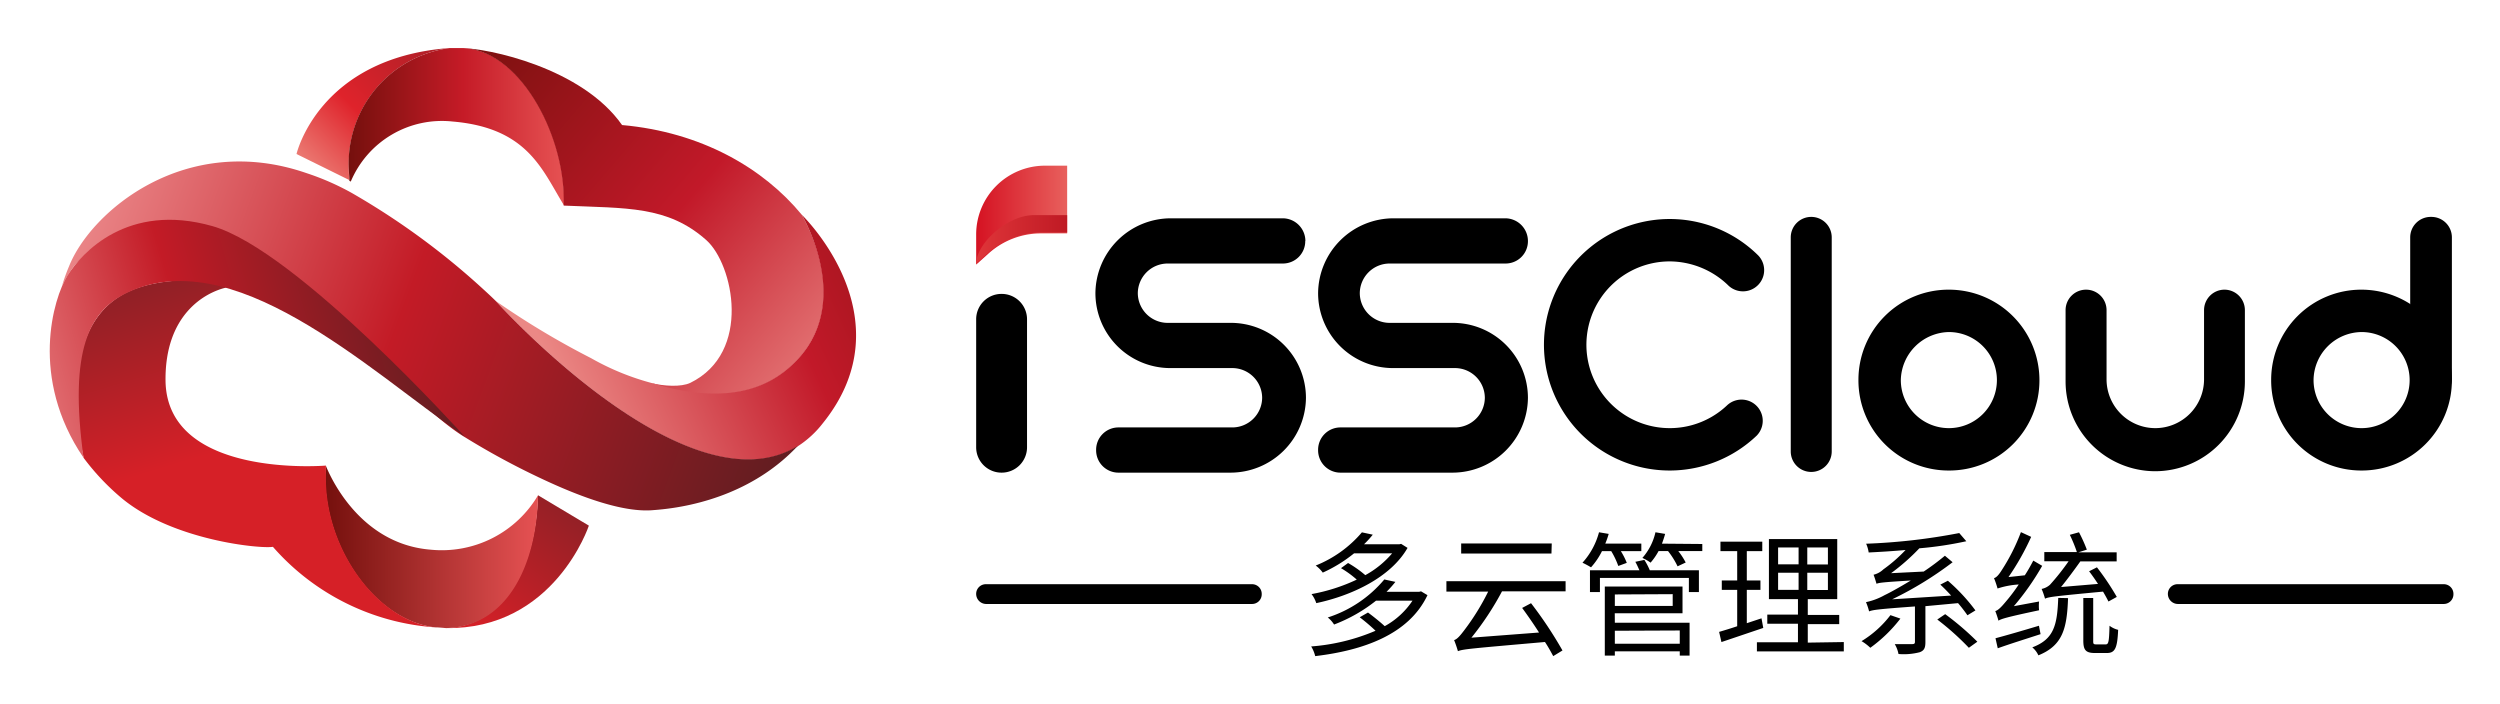
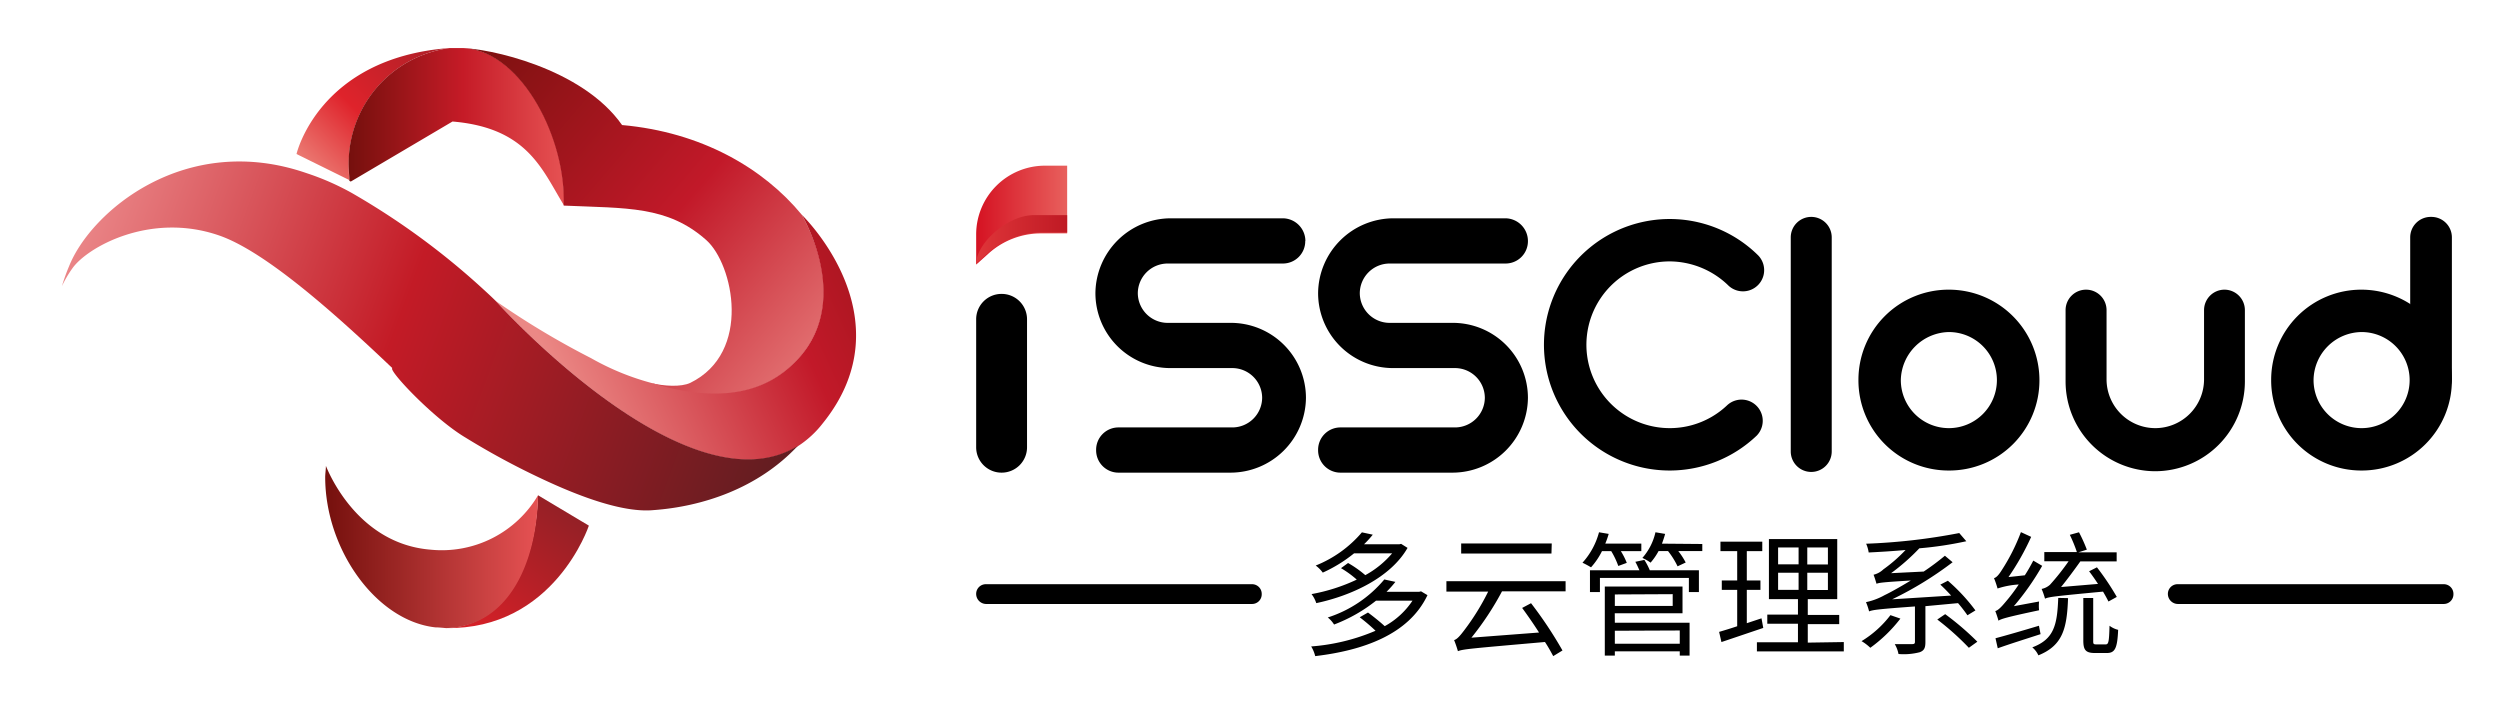
<svg xmlns="http://www.w3.org/2000/svg" xmlns:xlink="http://www.w3.org/1999/xlink" role="img" viewBox="-7.05 -6.80 353.86 99.61">
  <title>iSSCloud logo</title>
  <defs>
    <linearGradient id="d" x1="939.07" x2="958.04" y1="392.69" y2="372.85" gradientTransform="translate(-904.31 -373.23)" gradientUnits="userSpaceOnUse">
      <stop offset="0" stop-color="#ef9589" />
      <stop offset=".5" stop-color="#df232b" />
      <stop offset="1" stop-color="#b12028" />
    </linearGradient>
    <linearGradient id="e" x1="946.63" x2="977.13" y1="384.38" y2="384.38" gradientTransform="translate(-904.31 -373.23)" gradientUnits="userSpaceOnUse">
      <stop offset="0" stop-color="#75100d" />
      <stop offset=".53" stop-color="#c51b27" />
      <stop offset="1" stop-color="#e65253" />
    </linearGradient>
    <linearGradient id="b" x1="978.97" x2="964.62" y1="436.91" y2="455.96" gradientTransform="translate(-904.31 -373.23)" gradientUnits="userSpaceOnUse">
      <stop offset="0" stop-color="#8d2026" />
      <stop offset="1" stop-color="#d62027" />
    </linearGradient>
    <linearGradient id="a" x1="959.52" x2="1017.23" y1="373.69" y2="423.1" gradientTransform="translate(-904.31 -373.23)" gradientUnits="userSpaceOnUse">
      <stop offset="0" stop-color="#75100d" />
      <stop offset=".53" stop-color="#c21929" />
      <stop offset="1" stop-color="#eb8885" />
    </linearGradient>
    <linearGradient id="f" x1="1043" x2="978.18" y1="394.33" y2="424.28" xlink:href="#a" />
    <linearGradient id="g" x1="943.29" x2="973.42" y1="443.83" y2="443.83" gradientTransform="translate(-904.31 -373.23)" gradientUnits="userSpaceOnUse">
      <stop offset="0" stop-color="#75100d" />
      <stop offset="1" stop-color="#e65253" />
    </linearGradient>
    <linearGradient id="h" x1="922.14" x2="929.9" y1="404.41" y2="429.82" xlink:href="#b" />
    <linearGradient id="c" x1="905.7" x2="1008.27" y1="393.52" y2="431.64" gradientTransform="translate(-904.31 -373.23)" gradientUnits="userSpaceOnUse">
      <stop offset="0" stop-color="#ee9091" />
      <stop offset=".47" stop-color="#c31b26" />
      <stop offset="1" stop-color="#621d21" />
    </linearGradient>
    <linearGradient id="i" x1="895.29" x2="957.54" y1="426.18" y2="408.02" xlink:href="#c" />
    <linearGradient id="j" x1="131.12" x2="144" y1="23.65" y2="23.65" gradientUnits="userSpaceOnUse">
      <stop offset="0" stop-color="#d51222" />
      <stop offset="1" stop-color="#e8605d" />
    </linearGradient>
    <linearGradient id="k" x1="131.12" x2="144" y1="27.09" y2="27.09" gradientUnits="userSpaceOnUse">
      <stop offset="0" stop-color="#df3539" />
      <stop offset="1" stop-color="#bf1a24" />
    </linearGradient>
  </defs>
  <g data-name="图层 2">
    <g data-name="图层 1">
      <path fill="url(#d)" d="M56.55 0c-18.5 1.4-21.63 15-21.63 15l7.5 3.7a16.2 16.2 0 0 1-.1-2.2A16.49 16.49 0 0 1 56.55 0z" />
-       <path fill="url(#e)" d="M57 10.4c10.7.9 12.7 6.9 15.8 11.9v-.9C72.8 11.9 66.4 0 58.2 0h-1.6a16.47 16.47 0 0 0-14.3 16.6c0 .7.1 1.5.1 2.2l.2.1A14 14 0 0 1 57 10.4z" />
+       <path fill="url(#e)" d="M57 10.4c10.7.9 12.7 6.9 15.8 11.9v-.9C72.8 11.9 66.4 0 58.2 0h-1.6a16.47 16.47 0 0 0-14.3 16.6c0 .7.1 1.5.1 2.2l.2.1z" />
      <path fill="url(#b)" d="M56 82.1c15.4.3 20.3-14.5 20.3-14.5l-7.2-4.3c-.29 10.2-4.89 18.6-13.1 18.8z" />
      <path fill="url(#a)" d="M103.64 46.1c11.1-8.4 3.3-21.5 2.8-22.5C101 17 92.24 11.9 81 10.9 75.34 2.8 62 0 58.14 0c8.2 0 14.6 12 14.6 21.4v.9c8.9.4 14.7 0 20.2 4.9 3.8 3.4 6.5 15.9-2.3 20.2-1.3.6-3.7.47-5.6 0 6.1 2.27 13.5 2.5 18.6-1.3z" />
      <path fill="url(#f)" d="M106.44 23.6c.6 1.1 8 14.18-2.62 22.3-5 3.8-11.7 3.6-18.3 1.6a36.13 36.13 0 0 1-8.9-3.6 114.84 114.84 0 0 1-13.5-8.1s27.1 30.2 42.7 20.6a14.17 14.17 0 0 0 3.6-3.3c12.1-15-2.98-29.5-2.98-29.5z" />
      <path fill="url(#g)" d="M53.87 71c-10-.82-14.18-10.34-14.79-11.86 0 .51-.1 1.11-.1 1.62C39 71.05 46.25 81.09 54.58 82c.51 0 1.43.1 1.43.1 8.43-.1 12.89-8.47 13.1-18.8A15.82 15.82 0 0 1 53.87 71z" />
-       <path fill="url(#h)" d="M10.48 34.8C.38 40.3 4.68 57.2 4.78 58a33.69 33.69 0 0 0 5.5 5.8c7.2 5.9 19.5 7.1 21.3 6.8a33.59 33.59 0 0 0 23 11.4c-8.1-.9-15.5-10.9-15.5-21.1v-1.8s-22.5 1.9-22.7-12c-.1-9.4 5.6-12.5 8.6-13.2-3.3-1.6-10.4-1.3-14.5.9z" />
      <path fill="url(#c)" d="M63.12 35.8s-.6-.6-1.7-1.6a104.45 104.45 0 0 0-18.7-13.7 36.5 36.5 0 0 0-6.4-2.8c-17.1-5.9-30.5 5.4-33.6 13.2a26.38 26.38 0 0 0-1 2.79 16.28 16.28 0 0 1 1.47-2.5c2.1-3 11-8 20.69-4.69 6.5 2.2 16.3 10.9 24.6 18.8-.6.3 5.8 7.1 10.3 9.8a106.54 106.54 0 0 0 10.5 5.7c6.1 2.9 12.1 5 16.2 4.6 6.8-.5 14.7-3 20.4-9.1C90.22 66 63.12 35.8 63.12 35.8z" />
-       <path fill="url(#i)" d="M58.72 55S35 28.6 23 25.2 4.5 29 2.5 32.2-2.92 46.7 4.78 58c-2.14-15.51 1-20.57 5.64-23.1 15.2-7.9 34.5 10.5 48.3 20.1z" />
      <path d="M299.8 77.29a1.37 1.37 0 0 1 1.4-1.4h37.62a1.37 1.37 0 0 1 1.4 1.4 1.37 1.37 0 0 1-1.4 1.4H301.2a1.43 1.43 0 0 1-1.4-1.4zm-168.68 0a1.37 1.37 0 0 1 1.4-1.4h37.62a1.37 1.37 0 0 1 1.4 1.4 1.37 1.37 0 0 1-1.4 1.4h-37.62a1.43 1.43 0 0 1-1.4-1.4zm3.6-42.49a3.59 3.59 0 0 1 3.6 3.6v18.1a3.59 3.59 0 0 1-3.6 3.6 3.59 3.59 0 0 1-3.6-3.6V38.4a3.59 3.59 0 0 1 3.6-3.6zm114.6-10.9a2.9 2.9 0 0 1 2.9 2.9v30.3a2.9 2.9 0 0 1-2.9 2.9 2.9 2.9 0 0 1-2.9-2.9V26.8a2.9 2.9 0 0 1 2.9-2.9zm87.68 0h.1a2.9 2.9 0 0 1 2.9 2.9v20a2.9 2.9 0 0 1-2.9 2.9h-.1a2.9 2.9 0 0 1-2.9-2.9v-20a2.9 2.9 0 0 1 2.9-2.9zm-32.08 13.2v9.8a6.91 6.91 0 0 1-6.9 6.9 6.91 6.91 0 0 1-6.9-6.9v-9.8a2.9 2.9 0 0 0-2.9-2.9 2.9 2.9 0 0 0-2.9 2.9v10.1A12.72 12.72 0 0 0 298 59.9a12.72 12.72 0 0 0 12.7-12.7V37.1a2.9 2.9 0 0 0-2.9-2.9 2.9 2.9 0 0 0-2.88 2.9zm-127.2-9.8a3.22 3.22 0 0 0-3.2-3.2h-15.8A10.69 10.69 0 0 0 148 34.7a10.61 10.61 0 0 0 10.6 10.6h8.8a4.23 4.23 0 0 1 4.2 4.2 4.23 4.23 0 0 1-4.2 4.2h-16.1a3.16 3.16 0 0 0-3.2 3.2 3.16 3.16 0 0 0 3.2 3.2h15.8a10.69 10.69 0 0 0 10.7-10.6 10.63 10.63 0 0 0-10.7-10.6h-8.9a4.23 4.23 0 0 1-4.2-4.2 4.23 4.23 0 0 1 4.2-4.2h16.3a3.16 3.16 0 0 0 3.2-3.2zm31.5 0a3.22 3.22 0 0 0-3.2-3.2h-15.8a10.69 10.69 0 0 0-10.7 10.6 10.61 10.61 0 0 0 10.6 10.6h8.8a4.23 4.23 0 0 1 4.2 4.2 4.23 4.23 0 0 1-4.2 4.2h-16.2a3.16 3.16 0 0 0-3.2 3.2 3.16 3.16 0 0 0 3.2 3.2h15.8a10.69 10.69 0 0 0 10.7-10.6 10.63 10.63 0 0 0-10.7-10.6h-8.9a4.23 4.23 0 0 1-4.2-4.2 4.23 4.23 0 0 1 4.2-4.2H206a3.16 3.16 0 0 0 3.22-3.2zm20.1 32.5a17.8 17.8 0 1 1 12.48-30.46 3 3 0 0 1-4.16 4.32 12 12 0 0 0-8.32-3.46 11.8 11.8 0 1 0 8.12 20.34 3 3 0 0 1 4.16 4.32 17.86 17.86 0 0 1-12.28 4.94zm39.5-19.6A6.8 6.8 0 1 1 262 47a6.94 6.94 0 0 1 6.8-6.8m0-6A12.76 12.76 0 0 0 256 47a12.76 12.76 0 0 0 12.8 12.8A12.76 12.76 0 0 0 281.62 47a12.82 12.82 0 0 0-12.8-12.8z" />
      <path d="M327.22 40.2a6.8 6.8 0 1 1-6.8 6.8 6.87 6.87 0 0 1 6.8-6.8m0-6a12.76 12.76 0 0 0-12.8 12.8 12.76 12.76 0 0 0 12.8 12.8A12.76 12.76 0 0 0 340 47a12.82 12.82 0 0 0-12.8-12.8z" />
      <path fill="url(#j)" d="M131.12 30.65v-4.26a9.74 9.74 0 0 1 9.73-9.74H144v9.59h-3.74a11.05 11.05 0 0 0-7.34 2.8z" />
      <path fill="url(#k)" d="M131.12 30.53c0-2.82 4.37-6.88 8.17-6.88H144v2.47h-3.58a11.37 11.37 0 0 0-7.61 2.88z" />
      <path d="M195 77.44c-2.65 5.61-9.17 7.83-15.89 8.63a4.85 4.85 0 0 0-.57-1.37 28.59 28.59 0 0 0 9.11-2.22 26.69 26.69 0 0 0-2.24-1.91l1.17-.67c.76.56 1.68 1.3 2.37 1.93a11.12 11.12 0 0 0 3.93-3.61h-5.16a22.15 22.15 0 0 1-5.94 3.38 4 4 0 0 0-.89-1 17.35 17.35 0 0 0 8-5.38l1.57.34a14.83 14.83 0 0 1-1.26 1.41h4.6l.29-.07zm-2.82-6.69c-2.41 4.22-8 6.78-12.92 7.82a4.23 4.23 0 0 0-.67-1.28 25.52 25.52 0 0 0 6.4-2.05 14 14 0 0 0-2.23-1.62l1-.73a15.53 15.53 0 0 1 2.44 1.72 13.44 13.44 0 0 0 3.8-3.09h-5.39a20.12 20.12 0 0 1-4.43 2.73 4.56 4.56 0 0 0-1-1 16.74 16.74 0 0 0 6.54-4.7l1.54.33a15.28 15.28 0 0 1-1.24 1.36h5l.25-.06zm13.37 6.15a41.2 41.2 0 0 1-4.33 6.56l9.57-.73c-.76-1.2-1.62-2.43-2.39-3.48l1.26-.67a57.61 57.61 0 0 1 4.45 6.69l-1.31.8c-.31-.57-.69-1.28-1.17-2-10.45.92-11.56 1-12.32 1.3a16.42 16.42 0 0 0-.54-1.57c.42-.11.86-.63 1.45-1.41a33.16 33.16 0 0 0 3.37-5.45h-5.91v-1.47h16.87v1.43zm7-5.35h-12.78v-1.43h12.82zm7.15-.34a10.07 10.07 0 0 1-1.55 2.29 13.47 13.47 0 0 0-1.21-.65 10.39 10.39 0 0 0 2.34-4.31l1.37.23a11.73 11.73 0 0 1-.48 1.37h5.1v1.07h-2.9a9.58 9.58 0 0 1 .84 1.66l-1.2.44a11.49 11.49 0 0 0-1-2.1zm6 1.24a9.4 9.4 0 0 1 .77 1.47h6.95V77H232v-2h-12.59v2H218v-3.08h7c-.18-.4-.37-.84-.58-1.2zm-4.18 8.89h10.58V86h-1.39v-.61h-9.19V86h-1.42v-9.78h11V80h-9.59zm0-4v1.63h8.19V77.3zm0 5.14v1.84h9.19v-1.88zM233.9 70.2v1h-3.4a10.1 10.1 0 0 1 1.05 1.62l-1.15.54a11.3 11.3 0 0 0-1.35-2.16h-1.34a8.88 8.88 0 0 1-1.13 1.64 6.78 6.78 0 0 0-1.16-.67 8.19 8.19 0 0 0 1.85-3.63l1.37.23c-.13.48-.28.92-.45 1.38zm8.63 11.88c-2.05.69-4.22 1.43-5.92 2l-.33-1.44c.71-.21 1.59-.47 2.56-.8v-5.15h-2.18v-1.33h2.18v-4.15h-2.37v-1.34h5.92v1.34h-2.19v4.15h1.93v1.33h-1.93v4.72l2.08-.69zm11.4 2v1.32h-12.3v-1.29h5.81v-2.62h-4.34v-1.3h4.34V78h-4.11v-8.5H253V78h-4.17v2.24h4.45v1.3h-4.45v2.62zm-9.3-11h2.9v-2.39h-2.9zm0 3.61h2.9v-2.42h-2.9zm7.05-6h-2.92v2.41h2.92zm0 3.58h-2.92v2.44h2.92zm10.26 6.49a20.5 20.5 0 0 1-4.26 4.13 6.52 6.52 0 0 0-1.24-.94 14.79 14.79 0 0 0 4.09-3.68zm3.54-1.76v5.1c0 .81-.18 1.19-.81 1.42a9 9 0 0 1-3 .25 4.29 4.29 0 0 0-.53-1.4h2.48c.3 0 .38-.1.38-.33v-5c-5.21.38-6 .49-6.49.7a8.76 8.76 0 0 0-.44-1.31 9.27 9.27 0 0 0 2.65-1c.65-.3 2.05-1.07 3.69-2.06-3.88.23-4.49.31-4.85.46-.08-.27-.27-.92-.42-1.28a3 3 0 0 0 1.39-.76 21.32 21.32 0 0 0 3.14-2.74c-1.78.16-3.56.27-5.22.35a4.67 4.67 0 0 0-.36-1.24 85.56 85.56 0 0 0 13.18-1.51l1 1.16a51.23 51.23 0 0 1-6.65 1 29.6 29.6 0 0 1-4 3.52l4.62-.23a35.52 35.52 0 0 0 3-2.24l1.09.92a49.44 49.44 0 0 1-8.56 5.25l8.35-.53c-.5-.55-1-1.07-1.53-1.55l1.07-.55a26.1 26.1 0 0 1 3.9 4.2l-1.13.69a21 21 0 0 0-1.33-1.72zm2.8 1.13a39.33 39.33 0 0 1 4.55 3.9l-1.2.86a37.94 37.94 0 0 0-4.47-4zm13.29-1.79a5.57 5.57 0 0 0 0 1.24c-4.71 1-5.34 1.22-5.75 1.47a14.31 14.31 0 0 0-.45-1.36c.38-.09.84-.55 1.43-1.26a24.42 24.42 0 0 0 1.89-2.5 11.79 11.79 0 0 0-3 .57 12.83 12.83 0 0 0-.5-1.47c.35-.08.71-.51 1.11-1.15a27.7 27.7 0 0 0 2.7-5.36l1.45.67a36.21 36.21 0 0 1-3.21 5.69l2.31-.25c.44-.67.84-1.39 1.2-2.08l1.26.74A36.82 36.82 0 0 1 278 79zm.21 4.62c-2.12.69-4.36 1.39-6.06 2l-.32-1.42c1.52-.4 3.85-1.08 6.15-1.77zm3.89-5.1c-.15 4.28-.74 6.7-4.2 8.1a3.15 3.15 0 0 0-.86-1.13c3.1-1.16 3.53-3.21 3.67-7zm5.72.48c-.2-.4-.46-.88-.77-1.4-6.9.65-7.7.75-8.21 1a10.64 10.64 0 0 0-.48-1.38 2.53 2.53 0 0 0 1.18-.59 33.18 33.18 0 0 0 2.64-3.33h-3.44v-1.3h4.61a20.68 20.68 0 0 0-1-2.44l1.3-.36a22.25 22.25 0 0 1 1.11 2.46l-1.2.38h5.42v1.28h-5.14c-.8 1.13-1.89 2.6-2.73 3.63l5.23-.44c-.4-.61-.84-1.24-1.26-1.79l1.11-.56a36.48 36.48 0 0 1 2.81 4.19zm-.39 6.07c.4 0 .48-.36.54-2.64a3.35 3.35 0 0 0 1.22.58c-.11 2.6-.44 3.28-1.6 3.28h-1.67c-1.33 0-1.66-.42-1.66-1.79v-6h1.4v6c0 .49 0 .57.47.57z" />
    </g>
  </g>
</svg>